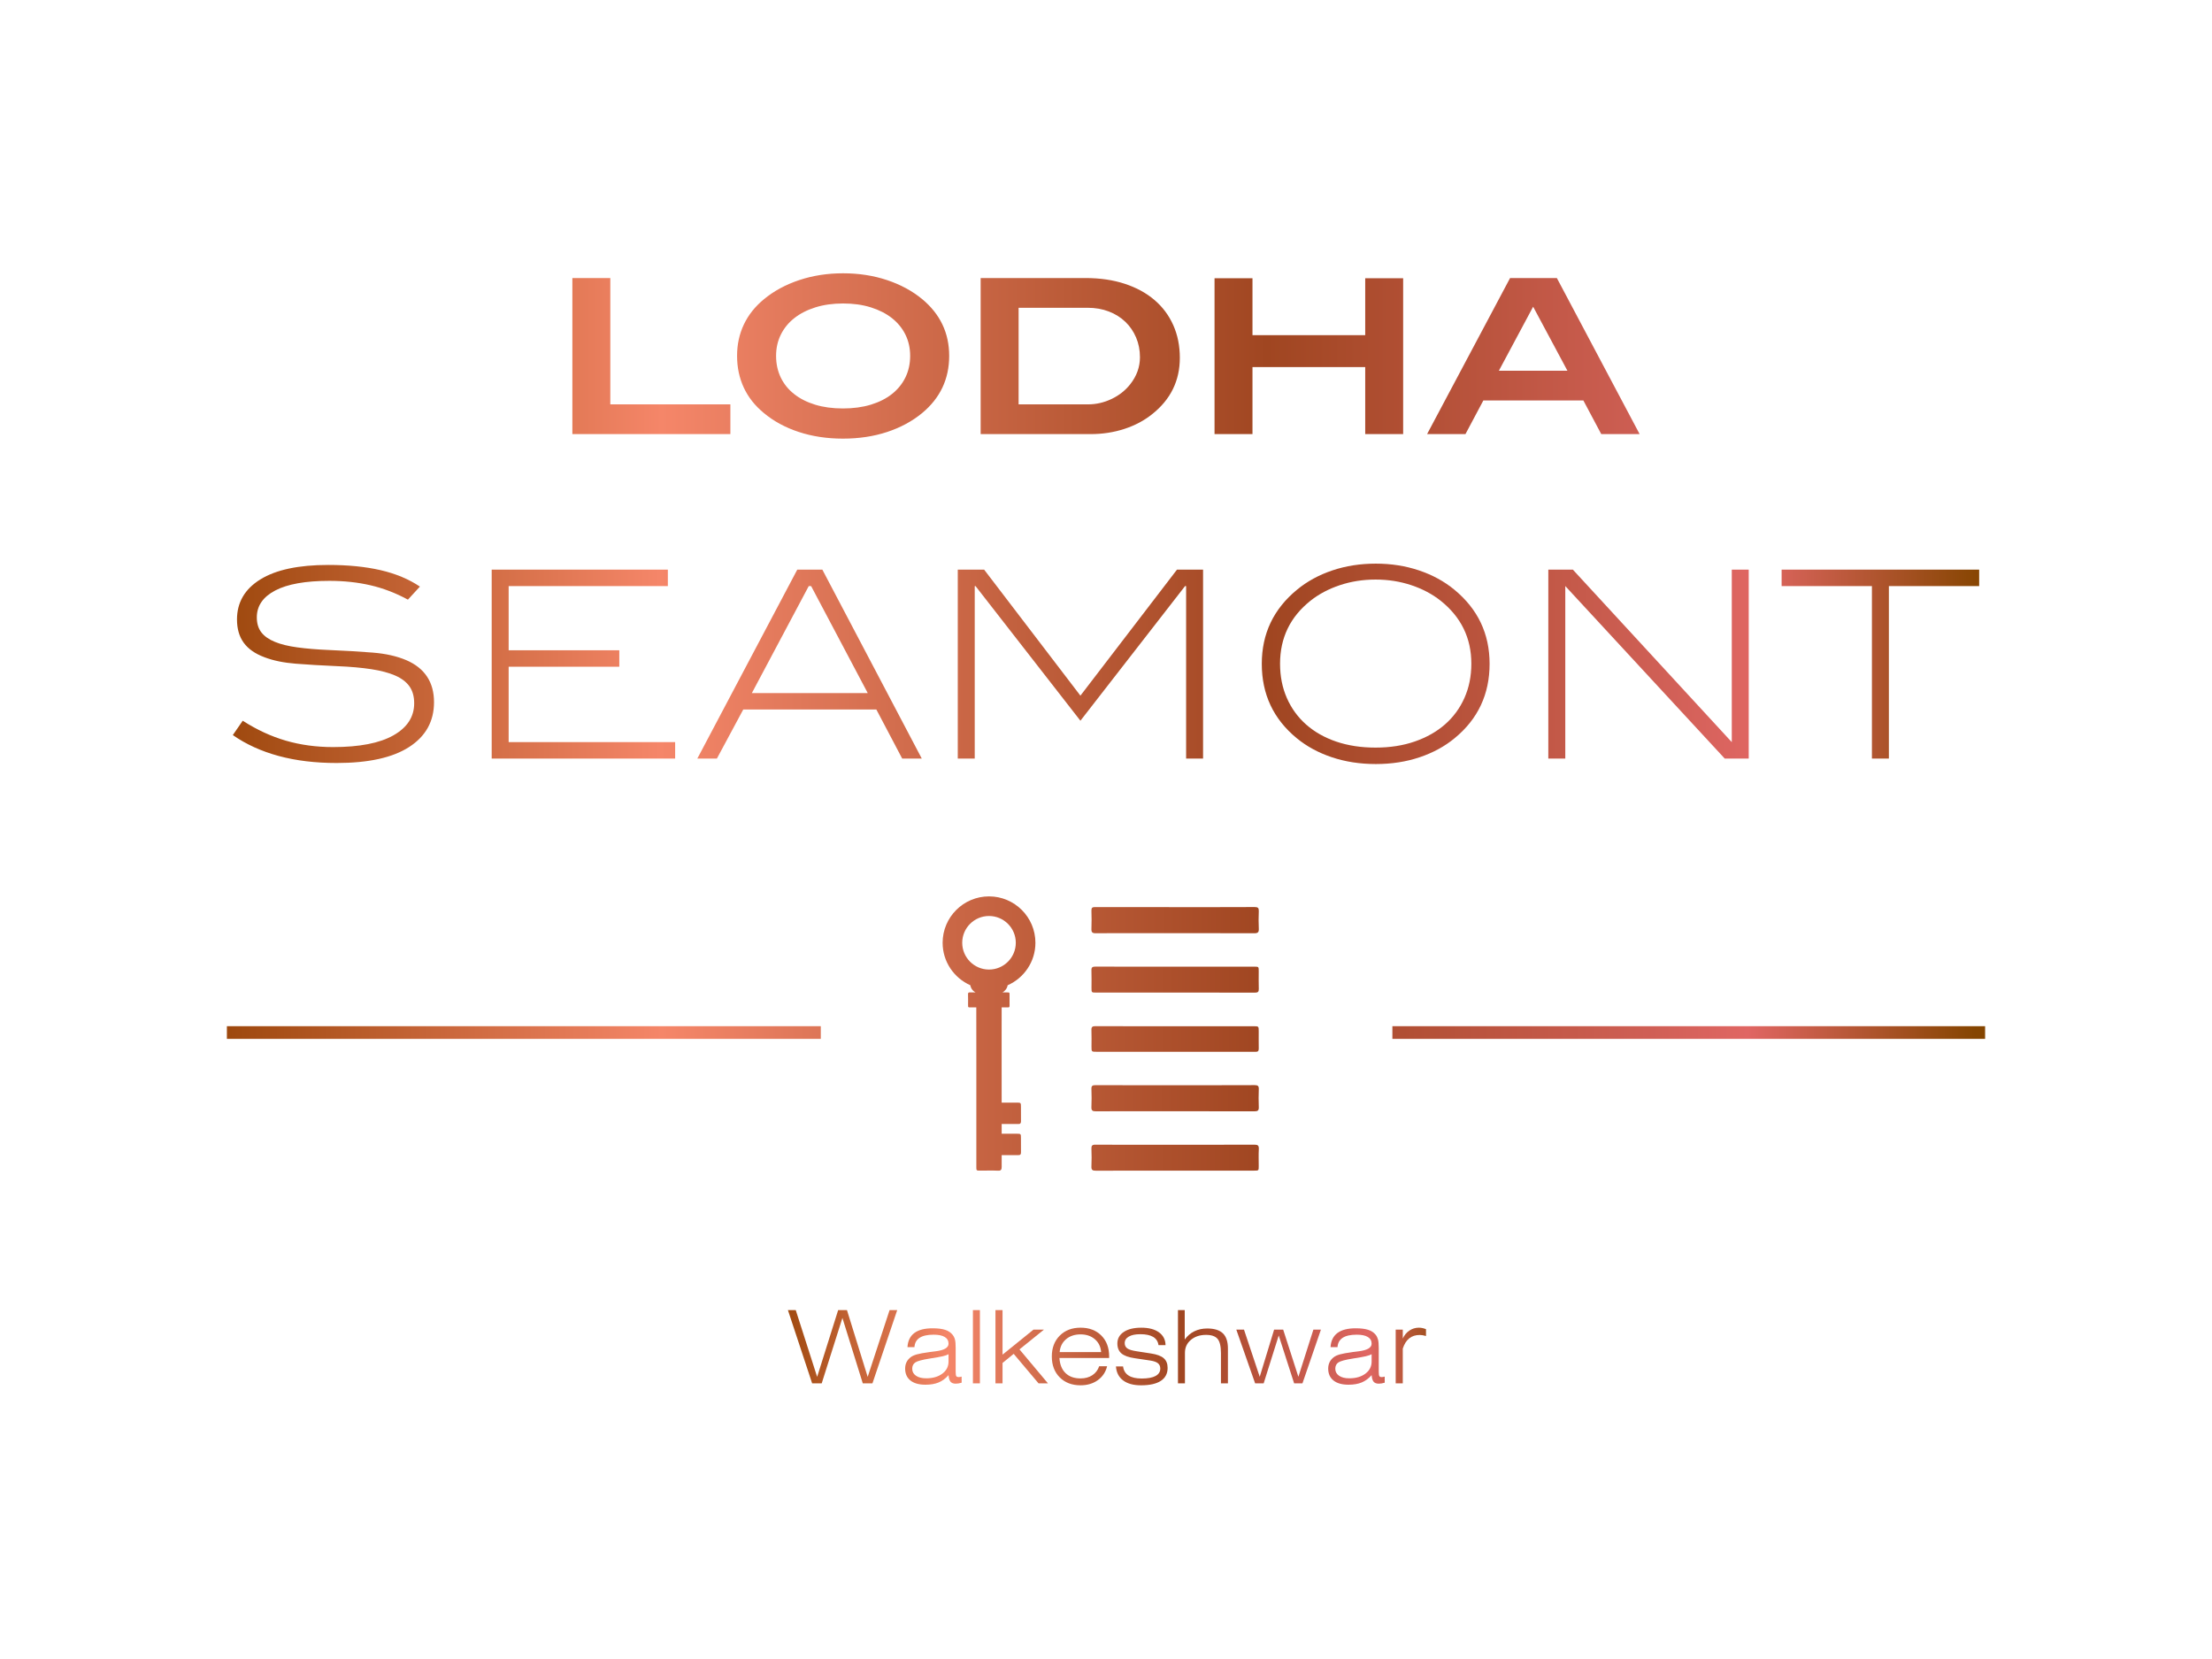
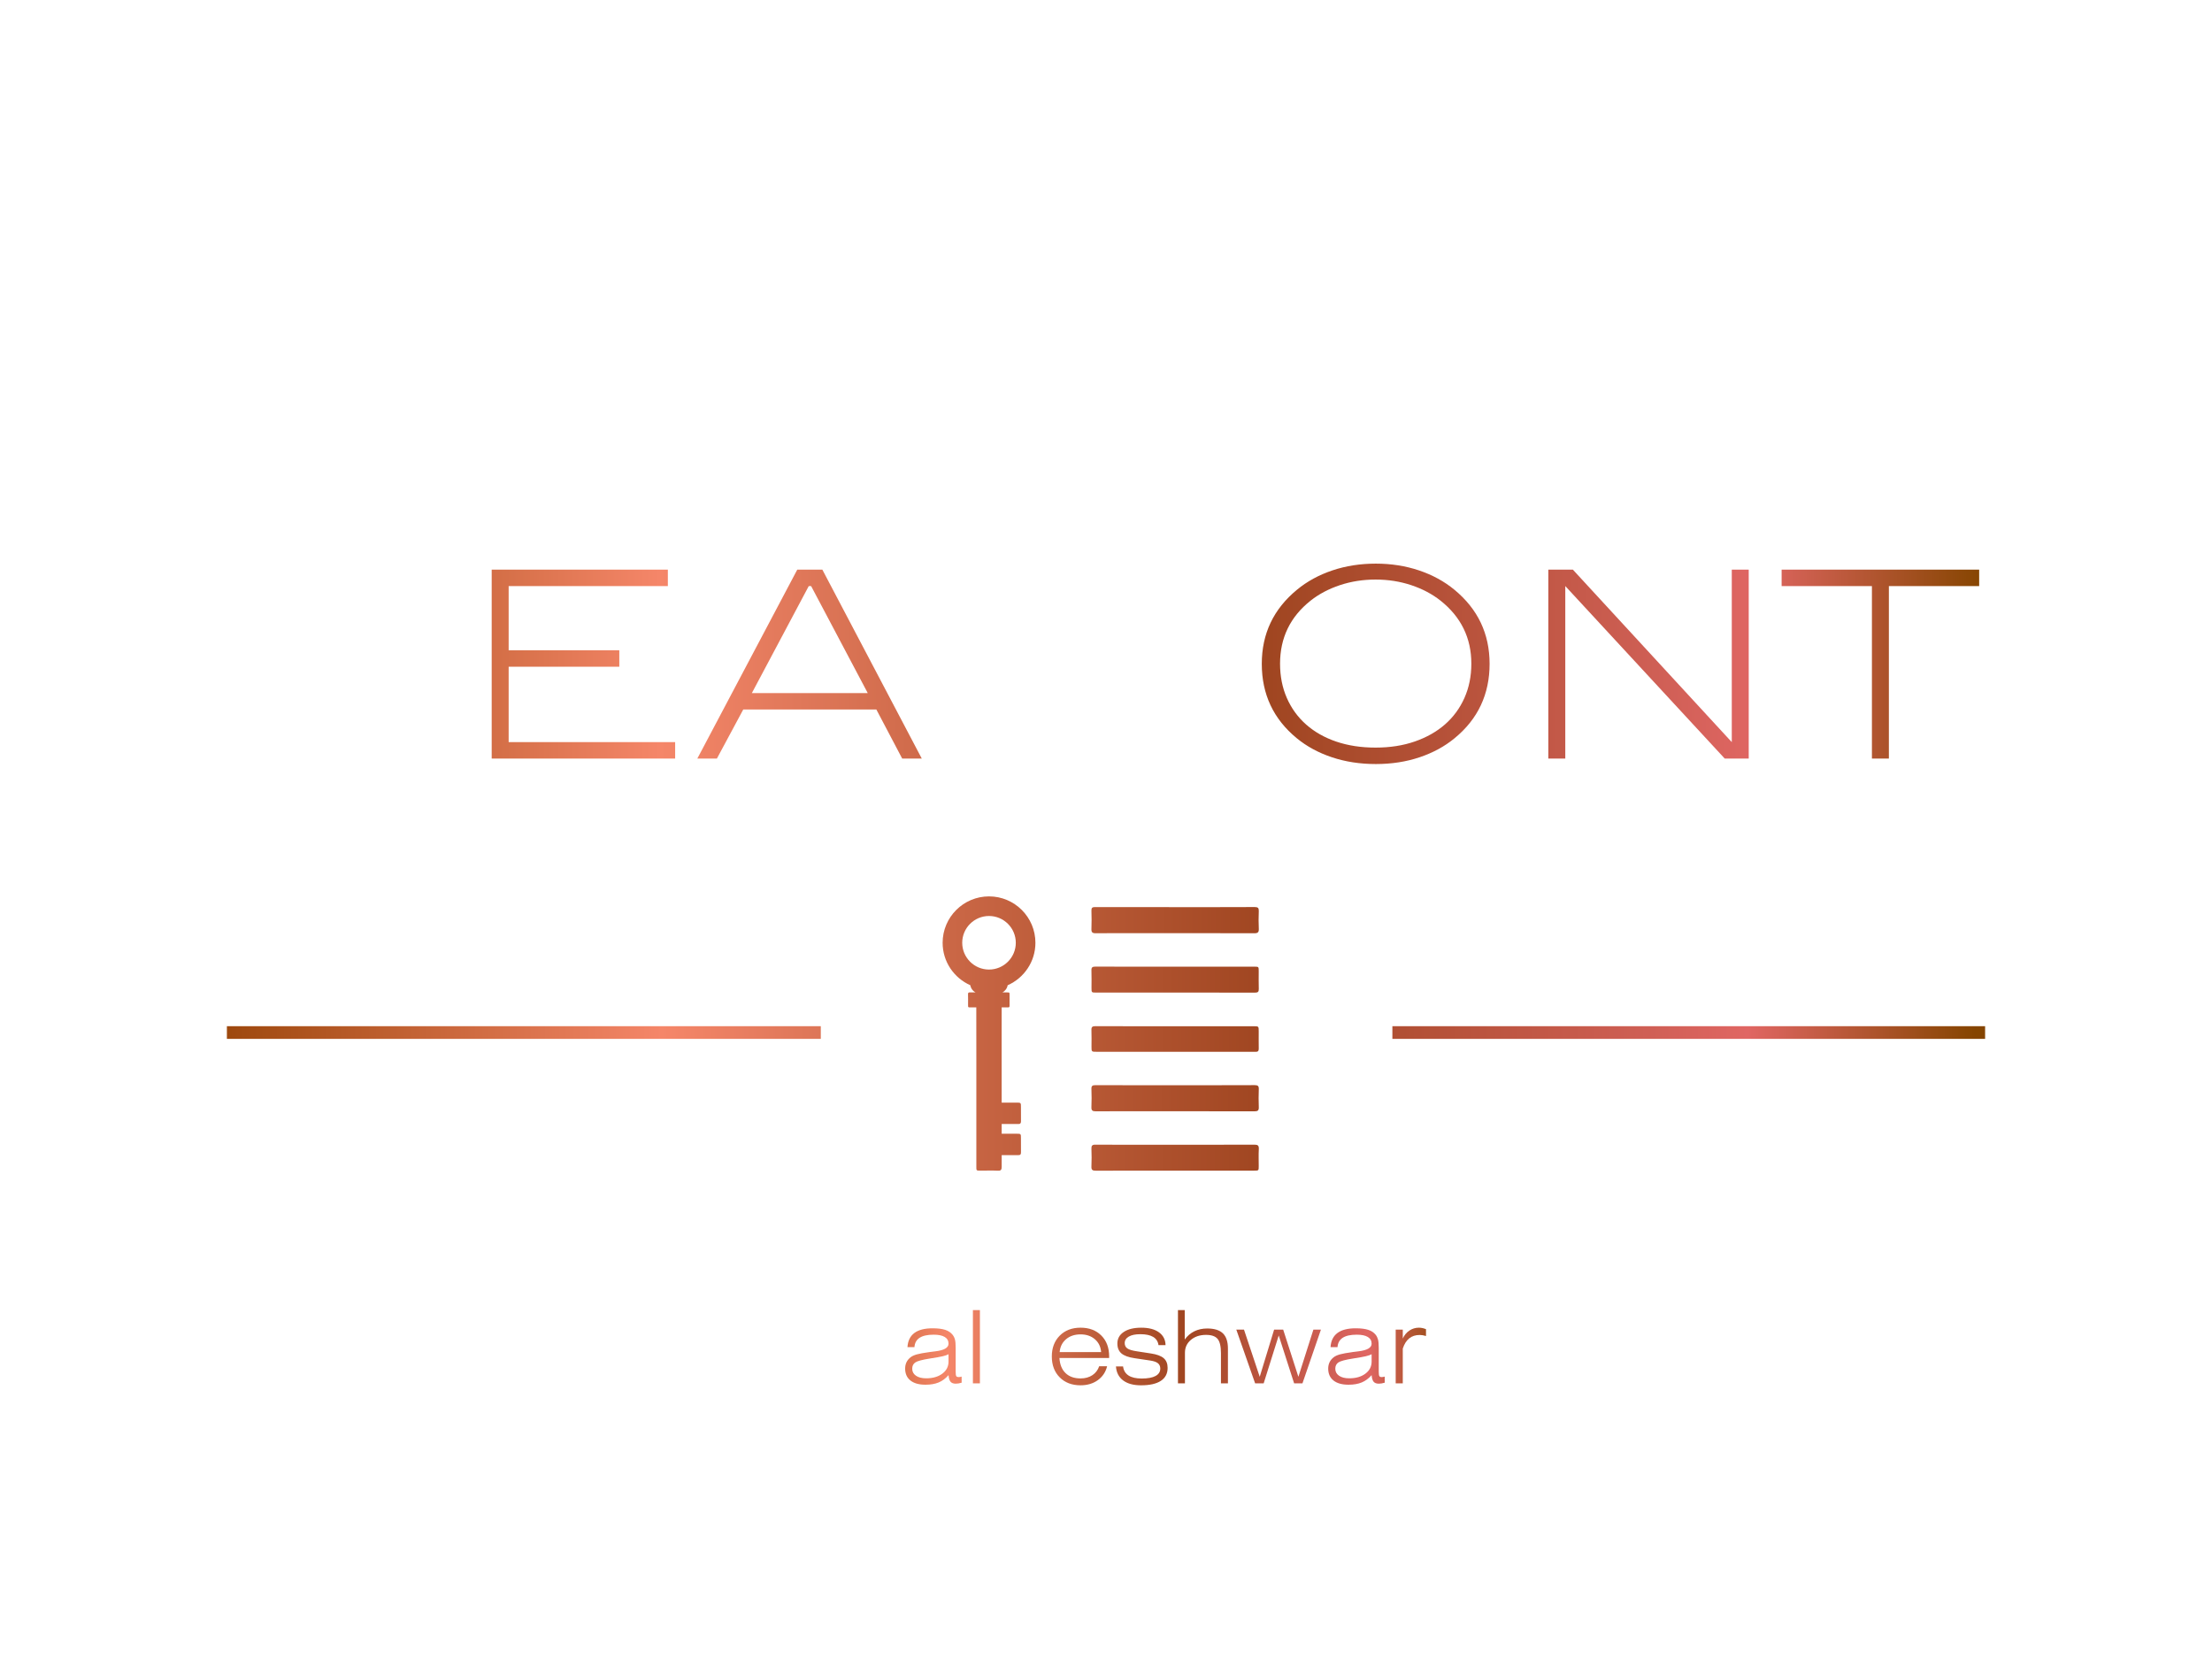
<svg xmlns="http://www.w3.org/2000/svg" xmlns:xlink="http://www.w3.org/1999/xlink" version="1.1" id="Layer_1" x="0px" y="0px" width="595.229px" height="446.312px" viewBox="0 0 595.229 446.312" enable-background="new 0 0 595.229 446.312" xml:space="preserve">
  <g>
    <defs>
      <polygon id="SVGID_1_" points="218.542,372.251 212.024,352.538 214.131,352.538 219.888,370.506 225.539,352.538     227.912,352.538 233.487,370.506 239.378,352.538 241.432,352.538 234.768,372.251 232.169,372.251 226.686,354.642     221.114,372.251   " />
    </defs>
    <clipPath id="SVGID_2_">
      <use xlink:href="#SVGID_1_" overflow="visible" />
    </clipPath>
    <linearGradient id="SVGID_3_" gradientUnits="userSpaceOnUse" x1="-0.298" y1="445.843" x2="1.314" y2="445.843" gradientTransform="matrix(113.072 0 0 -113.072 242.806 50774.938)">
      <stop offset="0" style="stop-color:#9D480D" />
      <stop offset="0.006" style="stop-color:#9D480D" />
      <stop offset="0.253" style="stop-color:#F58669" />
      <stop offset="0.33" style="stop-color:#E0785A" />
      <stop offset="0.483" style="stop-color:#BB5B38" />
      <stop offset="0.596" style="stop-color:#A04621" />
      <stop offset="0.814" style="stop-color:#CF5F55" />
      <stop offset="0.871" style="stop-color:#E06663" />
      <stop offset="1" style="stop-color:#854500" />
    </linearGradient>
-     <rect x="212.024" y="352.538" clip-path="url(#SVGID_2_)" fill="url(#SVGID_3_)" width="29.408" height="19.714" />
  </g>
  <g>
    <defs>
      <path id="SVGID_4_" d="M246.483,370.196c-0.675-0.469-1.013-1.092-1.013-1.876c0-0.752,0.274-1.322,0.826-1.697    c0.55-0.379,1.87-0.732,3.959-1.061c1.582-0.242,2.724-0.441,3.42-0.608c0.7-0.164,1.218-0.344,1.565-0.54v1.748v0.226    c0,1.333-0.555,2.419-1.671,3.253c-1.114,0.835-2.567,1.251-4.353,1.251C248.068,370.891,247.159,370.663,246.483,370.196     M246.047,358.694c-1.132,0.846-1.751,2.117-1.856,3.814h1.879c0.071-1.12,0.533-1.961,1.391-2.521    c0.857-0.558,2.115-0.837,3.768-0.837c1.315,0,2.315,0.206,2.995,0.619c0.679,0.414,1.018,1.014,1.018,1.807    c0,1.084-1.177,1.766-3.533,2.051c-0.629,0.081-1.127,0.144-1.491,0.188c-1.654,0.23-2.824,0.442-3.505,0.638    c-0.685,0.194-1.23,0.441-1.626,0.735c-0.506,0.385-0.889,0.833-1.144,1.348c-0.251,0.514-0.376,1.095-0.376,1.731    c0,1.389,0.476,2.458,1.426,3.212c0.95,0.758,2.302,1.135,4.051,1.135c1.386,0,2.569-0.204,3.548-0.612    c0.974-0.407,1.86-1.061,2.65-1.963c0.07,0.848,0.252,1.44,0.547,1.781c0.293,0.344,0.759,0.517,1.397,0.517    c0.241,0,0.495-0.024,0.756-0.068c0.261-0.044,0.538-0.113,0.832-0.202l-0.014-1.638c-0.133,0.045-0.265,0.076-0.404,0.099    c-0.136,0.021-0.275,0.034-0.409,0.034c-0.293,0-0.498-0.082-0.614-0.244c-0.115-0.166-0.173-0.569-0.173-1.209v-5.614v-0.798    c0-1.004-0.061-1.748-0.19-2.234c-0.127-0.482-0.342-0.912-0.635-1.284c-0.488-0.615-1.155-1.062-2.005-1.336    c-0.846-0.273-1.961-0.412-3.339-0.412C248.829,357.428,247.181,357.851,246.047,358.694" />
    </defs>
    <clipPath id="SVGID_5_">
      <use xlink:href="#SVGID_4_" overflow="visible" />
    </clipPath>
    <linearGradient id="SVGID_6_" gradientUnits="userSpaceOnUse" x1="-0.299" y1="445.834" x2="1.319" y2="445.834" gradientTransform="matrix(113.07 0 0 -113.07 242.773 50775.68)">
      <stop offset="0" style="stop-color:#9D480D" />
      <stop offset="0.006" style="stop-color:#9D480D" />
      <stop offset="0.253" style="stop-color:#F58669" />
      <stop offset="0.33" style="stop-color:#E0785A" />
      <stop offset="0.483" style="stop-color:#BB5B38" />
      <stop offset="0.596" style="stop-color:#A04621" />
      <stop offset="0.814" style="stop-color:#CF5F55" />
      <stop offset="0.871" style="stop-color:#E06663" />
      <stop offset="1" style="stop-color:#854500" />
    </linearGradient>
    <rect x="243.565" y="357.428" clip-path="url(#SVGID_5_)" fill="url(#SVGID_6_)" width="15.207" height="15.185" />
  </g>
  <g>
    <defs>
      <rect id="SVGID_7_" x="261.801" y="352.537" width="1.882" height="19.713" />
    </defs>
    <clipPath id="SVGID_8_">
      <use xlink:href="#SVGID_7_" overflow="visible" />
    </clipPath>
    <linearGradient id="SVGID_9_" gradientUnits="userSpaceOnUse" x1="-0.299" y1="445.843" x2="1.32" y2="445.843" gradientTransform="matrix(113.14 0 0 -113.14 242.762 50805.074)">
      <stop offset="0" style="stop-color:#9D480D" />
      <stop offset="0.006" style="stop-color:#9D480D" />
      <stop offset="0.253" style="stop-color:#F58669" />
      <stop offset="0.33" style="stop-color:#E0785A" />
      <stop offset="0.483" style="stop-color:#BB5B38" />
      <stop offset="0.596" style="stop-color:#A04621" />
      <stop offset="0.814" style="stop-color:#CF5F55" />
      <stop offset="0.871" style="stop-color:#E06663" />
      <stop offset="1" style="stop-color:#854500" />
    </linearGradient>
    <rect x="261.801" y="352.537" clip-path="url(#SVGID_8_)" fill="url(#SVGID_9_)" width="1.882" height="19.713" />
  </g>
  <g>
    <defs>
-       <polygon id="SVGID_10_" points="267.867,352.537 267.867,372.25 269.773,372.25 269.773,366.761 272.771,364.306 279.463,372.25     281.994,372.25 274.331,363.106 280.915,357.788 278.103,357.788 269.773,364.521 269.773,352.537   " />
-     </defs>
+       </defs>
    <clipPath id="SVGID_11_">
      <use xlink:href="#SVGID_10_" overflow="visible" />
    </clipPath>
    <linearGradient id="SVGID_12_" gradientUnits="userSpaceOnUse" x1="-0.3" y1="445.841" x2="1.32" y2="445.841" gradientTransform="matrix(113.062 0 0 -113.062 242.801 50770.316)">
      <stop offset="0" style="stop-color:#9D480D" />
      <stop offset="0.006" style="stop-color:#9D480D" />
      <stop offset="0.253" style="stop-color:#F58669" />
      <stop offset="0.33" style="stop-color:#E0785A" />
      <stop offset="0.483" style="stop-color:#BB5B38" />
      <stop offset="0.596" style="stop-color:#A04621" />
      <stop offset="0.814" style="stop-color:#CF5F55" />
      <stop offset="0.871" style="stop-color:#E06663" />
      <stop offset="1" style="stop-color:#854500" />
    </linearGradient>
    <rect x="267.867" y="352.537" clip-path="url(#SVGID_11_)" fill="url(#SVGID_12_)" width="14.127" height="19.713" />
  </g>
  <g>
    <defs>
      <path id="SVGID_13_" d="M286.86,360.375c1.022-0.871,2.328-1.307,3.909-1.307c1.556,0,2.84,0.436,3.854,1.307    c1.013,0.871,1.571,2.025,1.679,3.464h-11.161C285.266,362.401,285.838,361.247,286.86,360.375 M285.167,359.407    c-1.42,1.43-2.133,3.297-2.133,5.606c0,2.329,0.712,4.206,2.128,5.626c1.42,1.421,3.282,2.133,5.606,2.133    c1.813,0,3.359-0.461,4.643-1.385c1.284-0.925,2.119-2.174,2.502-3.745h-2.132c-0.356,1.038-0.975,1.844-1.848,2.416    c-0.876,0.574-1.929,0.863-3.165,0.863c-1.706,0-3.055-0.478-4.042-1.436c-0.988-0.954-1.534-2.308-1.642-4.06h13.374v-0.441    c0-2.333-0.702-4.206-2.106-5.609c-1.404-1.404-3.267-2.108-5.585-2.108C288.456,357.267,286.589,357.981,285.167,359.407" />
    </defs>
    <clipPath id="SVGID_14_">
      <use xlink:href="#SVGID_13_" overflow="visible" />
    </clipPath>
    <linearGradient id="SVGID_15_" gradientUnits="userSpaceOnUse" x1="-0.3" y1="445.834" x2="1.319" y2="445.834" gradientTransform="matrix(113.07 0 0 -113.07 242.799 50775.707)">
      <stop offset="0" style="stop-color:#9D480D" />
      <stop offset="0.006" style="stop-color:#9D480D" />
      <stop offset="0.253" style="stop-color:#F58669" />
      <stop offset="0.33" style="stop-color:#E0785A" />
      <stop offset="0.483" style="stop-color:#BB5B38" />
      <stop offset="0.596" style="stop-color:#A04621" />
      <stop offset="0.814" style="stop-color:#CF5F55" />
      <stop offset="0.871" style="stop-color:#E06663" />
      <stop offset="1" style="stop-color:#854500" />
    </linearGradient>
    <rect x="283.034" y="357.267" clip-path="url(#SVGID_14_)" fill="url(#SVGID_15_)" width="15.426" height="15.505" />
  </g>
  <g>
    <defs>
      <path id="SVGID_16_" d="M302.393,358.416c-1.146,0.764-1.721,1.797-1.721,3.105c0,1.154,0.366,2.044,1.089,2.667    c0.726,0.62,1.907,1.053,3.551,1.292l4.217,0.628c0.95,0.143,1.635,0.386,2.058,0.726c0.422,0.345,0.634,0.82,0.634,1.433    c0,0.871-0.428,1.537-1.274,1.994c-0.849,0.459-2.084,0.685-3.709,0.685c-1.543,0-2.729-0.271-3.568-0.817    c-0.84-0.549-1.329-1.357-1.461-2.431h-1.92c0.115,1.623,0.762,2.876,1.928,3.755c1.169,0.884,2.773,1.32,4.822,1.32    c2.335,0,4.113-0.4,5.329-1.199c1.218-0.801,1.825-1.962,1.825-3.492c0-1.128-0.349-1.996-1.052-2.606    c-0.702-0.609-1.853-1.035-3.452-1.274l-3.723-0.573c-1.271-0.189-2.141-0.446-2.612-0.78c-0.471-0.332-0.707-0.81-0.707-1.433    c0-0.745,0.369-1.333,1.107-1.758c0.736-0.429,1.769-0.639,3.097-0.639c1.482,0,2.635,0.241,3.452,0.73    c0.816,0.49,1.298,1.228,1.438,2.21h1.893c-0.026-1.461-0.616-2.609-1.769-3.443c-1.149-0.83-2.73-1.247-4.748-1.247    C305.111,357.267,303.538,357.651,302.393,358.416" />
    </defs>
    <clipPath id="SVGID_17_">
      <use xlink:href="#SVGID_16_" overflow="visible" />
    </clipPath>
    <linearGradient id="SVGID_18_" gradientUnits="userSpaceOnUse" x1="-0.294" y1="445.834" x2="1.315" y2="445.834" gradientTransform="matrix(113.073 0 0 -113.073 242.81 50776.824)">
      <stop offset="0" style="stop-color:#9D480D" />
      <stop offset="0.006" style="stop-color:#9D480D" />
      <stop offset="0.253" style="stop-color:#F58669" />
      <stop offset="0.33" style="stop-color:#E0785A" />
      <stop offset="0.483" style="stop-color:#BB5B38" />
      <stop offset="0.596" style="stop-color:#A04621" />
      <stop offset="0.814" style="stop-color:#CF5F55" />
      <stop offset="0.871" style="stop-color:#E06663" />
      <stop offset="1" style="stop-color:#854500" />
    </linearGradient>
    <rect x="300.287" y="357.267" clip-path="url(#SVGID_17_)" fill="url(#SVGID_18_)" width="13.904" height="15.505" />
  </g>
  <g>
    <defs>
      <path id="SVGID_19_" d="M316.979,352.537v19.713h1.879v-8.236c0-1.413,0.533-2.566,1.6-3.466c1.066-0.897,2.425-1.346,4.078-1.346    c1.464,0,2.502,0.359,3.106,1.079c0.604,0.72,0.905,2,0.905,3.841v8.128h1.879v-9.356c0-1.854-0.446-3.222-1.351-4.099    c-0.9-0.874-2.31-1.313-4.222-1.313c-1.287,0-2.442,0.254-3.464,0.754c-1.022,0.504-1.884,1.242-2.586,2.219v-7.918H316.979z" />
    </defs>
    <clipPath id="SVGID_20_">
      <use xlink:href="#SVGID_19_" overflow="visible" />
    </clipPath>
    <linearGradient id="SVGID_21_" gradientUnits="userSpaceOnUse" x1="-0.294" y1="445.843" x2="1.315" y2="445.843" gradientTransform="matrix(113.06 0 0 -113.06 242.82 50769.551)">
      <stop offset="0" style="stop-color:#9D480D" />
      <stop offset="0.006" style="stop-color:#9D480D" />
      <stop offset="0.253" style="stop-color:#F58669" />
      <stop offset="0.33" style="stop-color:#E0785A" />
      <stop offset="0.483" style="stop-color:#BB5B38" />
      <stop offset="0.596" style="stop-color:#A04621" />
      <stop offset="0.814" style="stop-color:#CF5F55" />
      <stop offset="0.871" style="stop-color:#E06663" />
      <stop offset="1" style="stop-color:#854500" />
    </linearGradient>
    <rect x="316.979" y="352.537" clip-path="url(#SVGID_20_)" fill="url(#SVGID_21_)" width="13.447" height="19.713" />
  </g>
  <g>
    <defs>
      <polygon id="SVGID_22_" points="353.423,357.788 349.385,370.481 345.294,357.788 342.854,357.788 338.983,370.481     334.746,357.788 332.68,357.788 337.745,372.25 340.042,372.25 344.093,359.363 348.239,372.25 350.478,372.25 355.45,357.788       " />
    </defs>
    <clipPath id="SVGID_23_">
      <use xlink:href="#SVGID_22_" overflow="visible" />
    </clipPath>
    <linearGradient id="SVGID_24_" gradientUnits="userSpaceOnUse" x1="-0.299" y1="445.834" x2="1.317" y2="445.834" gradientTransform="matrix(113.077 0 0 -113.077 242.759 50778.434)">
      <stop offset="0" style="stop-color:#9D480D" />
      <stop offset="0.006" style="stop-color:#9D480D" />
      <stop offset="0.253" style="stop-color:#F58669" />
      <stop offset="0.33" style="stop-color:#E0785A" />
      <stop offset="0.483" style="stop-color:#BB5B38" />
      <stop offset="0.596" style="stop-color:#A04621" />
      <stop offset="0.814" style="stop-color:#CF5F55" />
      <stop offset="0.871" style="stop-color:#E06663" />
      <stop offset="1" style="stop-color:#854500" />
    </linearGradient>
    <rect x="332.68" y="357.788" clip-path="url(#SVGID_23_)" fill="url(#SVGID_24_)" width="22.771" height="14.462" />
  </g>
  <g>
    <defs>
      <path id="SVGID_25_" d="M360.326,370.196c-0.673-0.469-1.011-1.092-1.011-1.876c0-0.752,0.272-1.322,0.825-1.697    c0.552-0.379,1.869-0.732,3.964-1.061c1.581-0.242,2.719-0.441,3.416-0.608c0.698-0.164,1.223-0.344,1.569-0.54v1.748v0.226    c0,1.333-0.56,2.419-1.675,3.253c-1.116,0.835-2.563,1.251-4.35,1.251C361.914,370.891,361.003,370.663,360.326,370.196     M359.897,358.694c-1.134,0.846-1.756,2.117-1.861,3.814h1.879c0.071-1.12,0.538-1.961,1.395-2.521    c0.858-0.558,2.114-0.837,3.768-0.837c1.315,0,2.311,0.206,2.99,0.619c0.681,0.414,1.022,1.014,1.022,1.807    c0,1.084-1.178,1.766-3.533,2.051c-0.63,0.081-1.13,0.144-1.493,0.188c-1.657,0.23-2.825,0.442-3.51,0.638    c-0.682,0.194-1.226,0.441-1.625,0.735c-0.506,0.385-0.885,0.833-1.138,1.348c-0.254,0.514-0.383,1.095-0.383,1.731    c0,1.389,0.475,2.458,1.426,3.212c0.951,0.758,2.302,1.135,4.06,1.135c1.384,0,2.566-0.204,3.543-0.612    c0.979-0.407,1.861-1.061,2.653-1.963c0.069,0.848,0.251,1.44,0.546,1.781c0.294,0.344,0.759,0.517,1.401,0.517    c0.238,0,0.487-0.024,0.749-0.068s0.541-0.113,0.835-0.202l-0.013-1.638c-0.135,0.045-0.271,0.076-0.409,0.099    c-0.139,0.021-0.271,0.034-0.403,0.034c-0.294,0-0.499-0.082-0.612-0.244c-0.117-0.166-0.175-0.569-0.175-1.209v-5.614v-0.798    c0-1.004-0.066-1.748-0.196-2.234c-0.129-0.482-0.339-0.912-0.631-1.284c-0.489-0.615-1.159-1.062-2.008-1.336    c-0.849-0.273-1.96-0.412-3.339-0.412C362.679,357.428,361.03,357.851,359.897,358.694" />
    </defs>
    <clipPath id="SVGID_26_">
      <use xlink:href="#SVGID_25_" overflow="visible" />
    </clipPath>
    <linearGradient id="SVGID_27_" gradientUnits="userSpaceOnUse" x1="-0.292" y1="445.834" x2="1.316" y2="445.834" gradientTransform="matrix(113.073 0 0 -113.073 242.799 50776.68)">
      <stop offset="0" style="stop-color:#9D480D" />
      <stop offset="0.006" style="stop-color:#9D480D" />
      <stop offset="0.253" style="stop-color:#F58669" />
      <stop offset="0.33" style="stop-color:#E0785A" />
      <stop offset="0.483" style="stop-color:#BB5B38" />
      <stop offset="0.596" style="stop-color:#A04621" />
      <stop offset="0.814" style="stop-color:#CF5F55" />
      <stop offset="0.871" style="stop-color:#E06663" />
      <stop offset="1" style="stop-color:#854500" />
    </linearGradient>
    <rect x="357.408" y="357.428" clip-path="url(#SVGID_26_)" fill="url(#SVGID_27_)" width="15.213" height="15.185" />
  </g>
  <g>
    <defs>
      <path id="SVGID_28_" d="M379.251,358.041c-0.77,0.518-1.362,1.235-1.777,2.148v-2.401h-1.907v14.462h1.907v-9.356    c0.398-1.225,0.977-2.144,1.731-2.753c0.756-0.607,1.698-0.913,2.826-0.913c0.257,0,0.523,0.023,0.8,0.069    c0.276,0.042,0.572,0.115,0.893,0.211v-1.839c-0.328-0.133-0.648-0.235-0.964-0.3c-0.315-0.068-0.631-0.102-0.941-0.102    C380.876,357.267,380.018,357.526,379.251,358.041" />
    </defs>
    <clipPath id="SVGID_29_">
      <use xlink:href="#SVGID_28_" overflow="visible" />
    </clipPath>
    <linearGradient id="SVGID_30_" gradientUnits="userSpaceOnUse" x1="-0.309" y1="445.835" x2="1.318" y2="445.835" gradientTransform="matrix(113.079 0 0 -113.079 242.794 50779.238)">
      <stop offset="0" style="stop-color:#9D480D" />
      <stop offset="0.006" style="stop-color:#9D480D" />
      <stop offset="0.253" style="stop-color:#F58669" />
      <stop offset="0.33" style="stop-color:#E0785A" />
      <stop offset="0.483" style="stop-color:#BB5B38" />
      <stop offset="0.596" style="stop-color:#A04621" />
      <stop offset="0.814" style="stop-color:#CF5F55" />
      <stop offset="0.871" style="stop-color:#E06663" />
      <stop offset="1" style="stop-color:#854500" />
    </linearGradient>
    <rect x="375.566" y="357.267" clip-path="url(#SVGID_29_)" fill="url(#SVGID_30_)" width="8.157" height="14.982" />
  </g>
  <g>
    <defs>
      <rect id="SVGID_31_" x="374.678" y="276.146" width="159.496" height="3.409" />
    </defs>
    <clipPath id="SVGID_32_">
      <use xlink:href="#SVGID_31_" overflow="visible" />
    </clipPath>
    <linearGradient id="SVGID_33_" gradientUnits="userSpaceOnUse" x1="-0.31" y1="446.241" x2="1.304" y2="446.241" gradientTransform="matrix(292.861 0 0 -292.861 149.321 130964.273)">
      <stop offset="0" style="stop-color:#9D480D" />
      <stop offset="0.006" style="stop-color:#9D480D" />
      <stop offset="0.253" style="stop-color:#F58669" />
      <stop offset="0.33" style="stop-color:#E0785A" />
      <stop offset="0.483" style="stop-color:#BB5B38" />
      <stop offset="0.596" style="stop-color:#A04621" />
      <stop offset="0.814" style="stop-color:#CF5F55" />
      <stop offset="0.871" style="stop-color:#E06663" />
      <stop offset="1" style="stop-color:#854500" />
    </linearGradient>
    <rect x="374.678" y="276.146" clip-path="url(#SVGID_32_)" fill="url(#SVGID_33_)" width="159.496" height="3.409" />
  </g>
  <g>
    <defs>
      <rect id="SVGID_34_" x="61.055" y="276.146" width="159.817" height="3.409" />
    </defs>
    <clipPath id="SVGID_35_">
      <use xlink:href="#SVGID_34_" overflow="visible" />
    </clipPath>
    <linearGradient id="SVGID_36_" gradientUnits="userSpaceOnUse" x1="-0.312" y1="446.241" x2="1.306" y2="446.241" gradientTransform="matrix(292.861 0 0 -292.861 149.321 130964.273)">
      <stop offset="0" style="stop-color:#9D480D" />
      <stop offset="0.006" style="stop-color:#9D480D" />
      <stop offset="0.253" style="stop-color:#F58669" />
      <stop offset="0.33" style="stop-color:#E0785A" />
      <stop offset="0.483" style="stop-color:#BB5B38" />
      <stop offset="0.596" style="stop-color:#A04621" />
      <stop offset="0.814" style="stop-color:#CF5F55" />
      <stop offset="0.871" style="stop-color:#E06663" />
      <stop offset="1" style="stop-color:#854500" />
    </linearGradient>
    <rect x="61.054" y="276.146" clip-path="url(#SVGID_35_)" fill="url(#SVGID_36_)" width="159.818" height="3.409" />
  </g>
  <g>
    <defs>
-       <path id="SVGID_37_" d="M367.367,74.875V90.19h-30.335V74.875h-10.21v41.938h10.21V98.771h30.335v18.042h10.21V74.875H367.367z     M154.02,74.817v41.997h42.519v-8.004h-32.309V74.817H154.02z M274.095,82.822h18.618c2.05,0,3.938,0.333,5.657,0.992    c1.72,0.659,3.199,1.58,4.438,2.767c1.235,1.185,2.204,2.591,2.901,4.223c0.692,1.633,1.044,3.4,1.044,5.304    c0,2.64-0.87,5.069-2.612,7.281c-1.317,1.672-2.986,2.995-5.017,3.963c-2.03,0.972-4.15,1.458-6.353,1.458h-18.676V82.822z     M263.885,74.817v41.997h29.584c3.208,0,6.232-0.467,9.077-1.393c2.843-0.927,5.327-2.242,7.456-3.945    c4.988-3.942,7.48-9.008,7.48-15.196c0-3.21-0.59-6.141-1.767-8.788c-1.184-2.649-2.871-4.909-5.08-6.787    c-2.2-1.877-4.868-3.325-8.003-4.35c-3.13-1.025-6.655-1.538-10.558-1.538H263.885z M412.556,82.532l9.225,17.228h-18.448    L412.556,82.532z M406.35,74.817l-22.334,41.997h10.325l4.814-9.05h26.916l4.813,9.05h10.324l-22.272-41.997H406.35z     M219.339,108.896c-2.208-0.676-4.092-1.634-5.654-2.873c-1.57-1.235-2.769-2.722-3.599-4.463c-0.832-1.743-1.249-3.676-1.249-5.8    c0-2.09,0.426-3.994,1.279-5.716c0.848-1.722,2.057-3.202,3.625-4.439c1.564-1.235,3.458-2.202,5.683-2.9    c2.221-0.697,4.709-1.043,7.454-1.043c2.746,0,5.229,0.346,7.45,1.043c2.226,0.698,4.12,1.665,5.688,2.9    c1.564,1.237,2.772,2.717,3.625,4.439c0.85,1.722,1.274,3.625,1.274,5.716c0,2.124-0.425,4.057-1.274,5.8    c-0.854,1.741-2.061,3.229-3.625,4.463c-1.568,1.239-3.462,2.196-5.688,2.873c-2.221,0.677-4.725,1.014-7.507,1.014    C224.037,109.91,221.542,109.572,219.339,108.896 M215.076,75.366c-3.659,1.22-6.817,2.93-9.487,5.137    c-2.399,1.967-4.202,4.242-5.425,6.815c-1.216,2.571-1.825,5.384-1.825,8.441c0,3.092,0.6,5.934,1.798,8.526    c1.202,2.59,2.995,4.869,5.394,6.842c2.631,2.206,5.765,3.908,9.399,5.105c3.633,1.2,7.6,1.799,11.893,1.799    c4.327,0,8.304-0.6,11.92-1.799c3.612-1.197,6.756-2.899,9.423-5.105c4.833-4.02,7.25-9.144,7.25-15.368    c0-6.15-2.417-11.237-7.25-15.256c-2.667-2.207-5.829-3.917-9.481-5.137c-3.657-1.216-7.594-1.825-11.805-1.825    C222.663,73.541,218.727,74.15,215.076,75.366" />
-     </defs>
+       </defs>
    <clipPath id="SVGID_38_">
      <use xlink:href="#SVGID_37_" overflow="visible" />
    </clipPath>
    <linearGradient id="SVGID_39_" gradientUnits="userSpaceOnUse" x1="-0.31" y1="446.476" x2="1.305" y2="446.476" gradientTransform="matrix(295.077 0 0 -295.077 148.65 131840.609)">
      <stop offset="0" style="stop-color:#9D480D" />
      <stop offset="0.006" style="stop-color:#9D480D" />
      <stop offset="0.253" style="stop-color:#F58669" />
      <stop offset="0.33" style="stop-color:#E0785A" />
      <stop offset="0.483" style="stop-color:#BB5B38" />
      <stop offset="0.596" style="stop-color:#A04621" />
      <stop offset="0.814" style="stop-color:#CF5F55" />
      <stop offset="0.871" style="stop-color:#E06663" />
      <stop offset="1" style="stop-color:#854500" />
    </linearGradient>
    <rect x="154.02" y="73.541" clip-path="url(#SVGID_38_)" fill="url(#SVGID_39_)" width="287.188" height="44.491" />
  </g>
  <g>
    <defs>
      <path id="SVGID_40_" d="M293.695,309.135c0.06,1.581,0.071,3.169-0.003,4.749c-0.043,0.914,0.267,1.142,1.155,1.139    c7.082-0.03,14.161-0.019,21.239-0.019h21.424c1.201,0,1.201-0.004,1.202-1.234c0-1.523-0.062-3.048,0.022-4.563    c0.047-0.961-0.262-1.191-1.202-1.188c-9.065,0.04-18.133,0.022-27.199,0.022c-5.183,0-10.369,0.019-15.558-0.022    c-0.011,0-0.021,0-0.032,0C293.881,308.018,293.664,308.309,293.695,309.135" />
    </defs>
    <clipPath id="SVGID_41_">
      <use xlink:href="#SVGID_40_" overflow="visible" />
    </clipPath>
    <linearGradient id="SVGID_42_" gradientUnits="userSpaceOnUse" x1="-0.311" y1="446.199" x2="1.302" y2="446.199" gradientTransform="matrix(295.097 0 0 -295.097 147.855 131983.422)">
      <stop offset="0" style="stop-color:#9D480D" />
      <stop offset="0.006" style="stop-color:#9D480D" />
      <stop offset="0.253" style="stop-color:#F58669" />
      <stop offset="0.33" style="stop-color:#E0785A" />
      <stop offset="0.483" style="stop-color:#BB5B38" />
      <stop offset="0.596" style="stop-color:#A04621" />
      <stop offset="0.814" style="stop-color:#CF5F55" />
      <stop offset="0.871" style="stop-color:#E06663" />
      <stop offset="1" style="stop-color:#854500" />
    </linearGradient>
    <rect x="293.648" y="308.015" clip-path="url(#SVGID_41_)" fill="url(#SVGID_42_)" width="45.133" height="7.011" />
  </g>
  <g>
    <defs>
      <path id="SVGID_43_" d="M337.614,292.002c-7.142,0.033-14.285,0.02-21.427,0.02s-14.287,0.014-21.431-0.015    c-0.812-0.005-1.094,0.213-1.062,1.045c0.06,1.615,0.068,3.23-0.003,4.843c-0.039,0.913,0.276,1.159,1.163,1.15    c5.749-0.032,11.492-0.02,17.24-0.02c8.508,0,17.02-0.006,25.527,0.02c0.851,0,1.141-0.25,1.109-1.111    c-0.063-1.612-0.065-3.23,0-4.843c0.034-0.876-0.267-1.089-1.102-1.089C337.625,292.002,337.619,292.002,337.614,292.002" />
    </defs>
    <clipPath id="SVGID_44_">
      <use xlink:href="#SVGID_43_" overflow="visible" />
    </clipPath>
    <linearGradient id="SVGID_45_" gradientUnits="userSpaceOnUse" x1="-0.312" y1="446.218" x2="1.301" y2="446.218" gradientTransform="matrix(295.106 0 0 -295.106 147.853 131977.062)">
      <stop offset="0" style="stop-color:#9D480D" />
      <stop offset="0.006" style="stop-color:#9D480D" />
      <stop offset="0.253" style="stop-color:#F58669" />
      <stop offset="0.33" style="stop-color:#E0785A" />
      <stop offset="0.483" style="stop-color:#BB5B38" />
      <stop offset="0.596" style="stop-color:#A04621" />
      <stop offset="0.814" style="stop-color:#CF5F55" />
      <stop offset="0.871" style="stop-color:#E06663" />
      <stop offset="1" style="stop-color:#854500" />
    </linearGradient>
    <rect x="293.653" y="292.002" clip-path="url(#SVGID_44_)" fill="url(#SVGID_45_)" width="45.112" height="7.052" />
  </g>
  <g>
    <defs>
      <path id="SVGID_46_" d="M293.695,261.148c0.062,1.55,0.018,3.105,0.018,4.66c0,1.278,0,1.284,1.247,1.284h25.247    c5.839,0,11.678-0.013,17.515,0.013c0.768,0.004,1.03-0.221,1.006-1c-0.05-1.581-0.016-3.163-0.016-4.747    c-0.001-1.233-0.001-1.238-1.199-1.238h-21.33c-7.146,0-14.288,0.018-21.43-0.016    C293.938,260.104,293.663,260.314,293.695,261.148" />
    </defs>
    <clipPath id="SVGID_47_">
      <use xlink:href="#SVGID_46_" overflow="visible" />
    </clipPath>
    <linearGradient id="SVGID_48_" gradientUnits="userSpaceOnUse" x1="-0.311" y1="446.26" x2="1.302" y2="446.26" gradientTransform="matrix(295.087 0 0 -295.087 147.891 131949.141)">
      <stop offset="0" style="stop-color:#9D480D" />
      <stop offset="0.006" style="stop-color:#9D480D" />
      <stop offset="0.253" style="stop-color:#F58669" />
      <stop offset="0.33" style="stop-color:#E0785A" />
      <stop offset="0.483" style="stop-color:#BB5B38" />
      <stop offset="0.596" style="stop-color:#A04621" />
      <stop offset="0.814" style="stop-color:#CF5F55" />
      <stop offset="0.871" style="stop-color:#E06663" />
      <stop offset="1" style="stop-color:#854500" />
    </linearGradient>
    <rect x="293.663" y="260.104" clip-path="url(#SVGID_47_)" fill="url(#SVGID_48_)" width="45.089" height="7.005" />
  </g>
  <g>
    <defs>
      <path id="SVGID_49_" d="M316.291,244.101c-7.208,0-14.414,0.011-21.625-0.015c-0.72-0.005-0.994,0.179-0.97,0.938    c0.051,1.646,0.062,3.291-0.001,4.936c-0.036,0.9,0.242,1.177,1.146,1.167c4.227-0.044,8.452-0.016,12.676-0.016    c10.005,0,20.004-0.015,30.009,0.016c0.931,0.007,1.251-0.243,1.209-1.202c-0.082-1.577-0.066-3.168-0.003-4.748    c0.029-0.855-0.234-1.099-1.104-1.099C330.52,244.115,323.404,244.101,316.291,244.101" />
    </defs>
    <clipPath id="SVGID_50_">
      <use xlink:href="#SVGID_49_" overflow="visible" />
    </clipPath>
    <linearGradient id="SVGID_51_" gradientUnits="userSpaceOnUse" x1="-0.315" y1="446.28" x2="1.306" y2="446.28" gradientTransform="matrix(295.102 0 0 -295.102 147.932 131946)">
      <stop offset="0" style="stop-color:#9D480D" />
      <stop offset="0.006" style="stop-color:#9D480D" />
      <stop offset="0.253" style="stop-color:#F58669" />
      <stop offset="0.33" style="stop-color:#E0785A" />
      <stop offset="0.483" style="stop-color:#BB5B38" />
      <stop offset="0.596" style="stop-color:#A04621" />
      <stop offset="0.814" style="stop-color:#CF5F55" />
      <stop offset="0.871" style="stop-color:#E06663" />
      <stop offset="1" style="stop-color:#854500" />
    </linearGradient>
    <rect x="293.659" y="244.079" clip-path="url(#SVGID_50_)" fill="url(#SVGID_51_)" width="45.117" height="7.059" />
  </g>
  <g>
    <defs>
      <path id="SVGID_52_" d="M293.695,277.183c0.062,1.486,0.018,2.979,0.018,4.468c0,1.372,0,1.372,1.383,1.372h41.832    c0.31,0,0.625-0.016,0.936,0.007c0.641,0.036,0.871-0.246,0.856-0.882c-0.029-1.526-0.008-3.048-0.008-4.57    c0-1.427,0-1.427-1.384-1.427h-21.146c-7.146,0-14.29,0.013-21.435-0.021C293.936,276.13,293.663,276.35,293.695,277.183" />
    </defs>
    <clipPath id="SVGID_53_">
      <use xlink:href="#SVGID_52_" overflow="visible" />
    </clipPath>
    <linearGradient id="SVGID_54_" gradientUnits="userSpaceOnUse" x1="-0.309" y1="446.239" x2="1.3" y2="446.239" gradientTransform="matrix(295.094 0 0 -295.094 147.861 131961.922)">
      <stop offset="0" style="stop-color:#9D480D" />
      <stop offset="0.006" style="stop-color:#9D480D" />
      <stop offset="0.253" style="stop-color:#F58669" />
      <stop offset="0.33" style="stop-color:#E0785A" />
      <stop offset="0.483" style="stop-color:#BB5B38" />
      <stop offset="0.596" style="stop-color:#A04621" />
      <stop offset="0.814" style="stop-color:#CF5F55" />
      <stop offset="0.871" style="stop-color:#E06663" />
      <stop offset="1" style="stop-color:#854500" />
    </linearGradient>
    <rect x="293.663" y="276.13" clip-path="url(#SVGID_53_)" fill="url(#SVGID_54_)" width="45.072" height="6.936" />
  </g>
  <g>
    <defs>
      <path id="SVGID_55_" d="M258.926,253.693c0-3.976,3.232-7.208,7.208-7.208c3.977,0,7.209,3.232,7.209,7.208    c0,3.972-3.232,7.206-7.209,7.206C262.158,260.899,258.926,257.665,258.926,253.693 M253.651,253.693    c0,5.094,3.066,9.475,7.446,11.418c0.155,0.86,0.696,1.578,1.417,1.932c-0.5,0-0.996-0.004-1.511-0.004    c-0.396-0.006-0.53,0.107-0.515,0.505c0.033,0.725,0.012,2.149,0.012,2.872c0,0.662,0,0.665,0.668,0.665h1.544    c0.013,5.103,0.013,8.339,0.013,13.444c0,6.049-0.001,23.416,0,29.465c0,1.011,0.002,1.011,1.045,1.011    c1.291,0,3.488-0.05,4.769,0.016c0.625,0.037,0.883-0.119,0.967-0.555v-0.008c0.025-0.128,0.04-0.273,0.037-0.45    c-0.003-1.057,0-2.112-0.001-3.169h1.325h2.31c0.27,0,0.541-0.021,0.812,0c0.559,0.036,0.761-0.216,0.748-0.771    c-0.026-1.32-0.009-2.42-0.009-3.745c0-1.242,0-1.242-1.203-1.242c-3.776,0-3.393,0.009-3.984,0    c-0.001-0.487-0.001-2.123-0.001-2.615h1.073h0.147h0.042h2.376c0.27,0,0.541-0.018,0.812,0c0.146,0.013,0.261,0,0.363-0.026    h0.029v-0.022c0.259-0.093,0.364-0.322,0.356-0.72c-0.026-1.323-0.009-2.42-0.009-3.745c0-1.239,0-1.243-1.203-1.243    c-3.787,0-3.391,0.004-3.989,0.004c-0.001-3.541-0.008-13.514-0.008-17.051c0-3.48-0.005-5.096,0.008-8.576h1.259    c0.15,0,0.302-0.009,0.449,0c0.314,0.022,0.425-0.121,0.419-0.429c-0.014-0.738-0.006-2.173-0.006-2.911    c0-0.692,0-0.692-0.67-0.692h-1.261c0.723-0.356,1.261-1.064,1.421-1.926c4.395-1.939,7.471-6.331,7.471-11.43    c0-6.887-5.6-12.485-12.484-12.485C259.25,241.208,253.651,246.806,253.651,253.693" />
    </defs>
    <clipPath id="SVGID_56_">
      <use xlink:href="#SVGID_55_" overflow="visible" />
    </clipPath>
    <linearGradient id="SVGID_57_" gradientUnits="userSpaceOnUse" x1="-0.312" y1="446.241" x2="1.304" y2="446.241" gradientTransform="matrix(295.079 0 0 -295.079 147.989 131954.609)">
      <stop offset="0" style="stop-color:#9D480D" />
      <stop offset="0.006" style="stop-color:#9D480D" />
      <stop offset="0.253" style="stop-color:#F58669" />
      <stop offset="0.33" style="stop-color:#E0785A" />
      <stop offset="0.483" style="stop-color:#BB5B38" />
      <stop offset="0.596" style="stop-color:#A04621" />
      <stop offset="0.814" style="stop-color:#CF5F55" />
      <stop offset="0.871" style="stop-color:#E06663" />
      <stop offset="1" style="stop-color:#854500" />
    </linearGradient>
    <rect x="253.651" y="241.208" clip-path="url(#SVGID_56_)" fill="url(#SVGID_57_)" width="24.967" height="73.846" />
  </g>
  <g>
    <defs>
-       <path id="SVGID_58_" d="M70.057,155.916c-4.19,2.596-6.283,6.19-6.283,10.778c0,2.526,0.606,4.623,1.826,6.284    c1.213,1.664,3.086,2.959,5.614,3.896c2.343,0.891,5.13,1.464,8.359,1.72c3.229,0.259,6.976,0.48,11.236,0.666    c3.459,0.142,6.496,0.414,9.093,0.809c2.596,0.399,4.75,0.974,6.461,1.719c1.708,0.753,2.987,1.723,3.825,2.915    c0.844,1.197,1.267,2.707,1.267,4.533c0,3.647-1.861,6.53-5.584,8.636c-3.723,2.107-9.138,3.16-16.258,3.16    c-4.491,0-8.72-0.574-12.674-1.721c-3.954-1.145-7.829-2.935-11.624-5.37l-2.665,3.86c3.554,2.481,7.664,4.353,12.324,5.619    c4.658,1.265,9.864,1.895,15.621,1.895c8.57,0,15.075-1.44,19.522-4.318c4.448-2.882,6.674-6.892,6.674-12.043    c0-5.383-2.483-9.151-7.441-11.305c-2.535-1.076-5.53-1.758-8.994-2.037c-3.465-0.282-7.421-0.516-11.868-0.705    c-3.229-0.136-6.05-0.373-8.459-0.701c-2.413-0.325-4.424-0.817-6.042-1.479c-1.612-0.652-2.832-1.507-3.653-2.559    c-0.817-1.056-1.226-2.399-1.226-4.039c0-3.09,1.649-5.5,4.95-7.232c3.302-1.73,8.156-2.598,14.573-2.598    c3.931,0,7.618,0.397,11.058,1.192c3.442,0.798,6.802,2.085,10.075,3.864l3.231-3.512c-2.994-2.013-6.531-3.485-10.601-4.423    c-4.074-0.937-8.759-1.402-14.044-1.402C80.346,152.02,74.248,153.316,70.057,155.916" />
-     </defs>
+       </defs>
    <clipPath id="SVGID_59_">
      <use xlink:href="#SVGID_58_" overflow="visible" />
    </clipPath>
    <linearGradient id="SVGID_60_" gradientUnits="userSpaceOnUse" x1="-0.311" y1="446.37" x2="1.309" y2="446.37" gradientTransform="matrix(295.078 0 0 -295.078 148.724 131892.688)">
      <stop offset="0" style="stop-color:#9D480D" />
      <stop offset="0.006" style="stop-color:#9D480D" />
      <stop offset="0.253" style="stop-color:#F58669" />
      <stop offset="0.33" style="stop-color:#E0785A" />
      <stop offset="0.483" style="stop-color:#BB5B38" />
      <stop offset="0.596" style="stop-color:#A04621" />
      <stop offset="0.814" style="stop-color:#CF5F55" />
      <stop offset="0.871" style="stop-color:#E06663" />
      <stop offset="1" style="stop-color:#854500" />
    </linearGradient>
    <rect x="62.65" y="152.02" clip-path="url(#SVGID_59_)" fill="url(#SVGID_60_)" width="54.142" height="53.295" />
  </g>
  <g>
    <defs>
      <polygon id="SVGID_61_" points="132.31,153.279 132.31,204.121 181.675,204.121 181.675,199.7 136.874,199.7 136.874,179.402     166.649,179.402 166.649,174.98 136.874,174.98 136.874,157.705 179.712,157.705 179.712,153.279   " />
    </defs>
    <clipPath id="SVGID_62_">
      <use xlink:href="#SVGID_61_" overflow="visible" />
    </clipPath>
    <linearGradient id="SVGID_63_" gradientUnits="userSpaceOnUse" x1="-0.31" y1="446.369" x2="1.303" y2="446.369" gradientTransform="matrix(295.074 0 0 -295.074 148.666 131890.594)">
      <stop offset="0" style="stop-color:#9D480D" />
      <stop offset="0.006" style="stop-color:#9D480D" />
      <stop offset="0.253" style="stop-color:#F58669" />
      <stop offset="0.33" style="stop-color:#E0785A" />
      <stop offset="0.483" style="stop-color:#BB5B38" />
      <stop offset="0.596" style="stop-color:#A04621" />
      <stop offset="0.814" style="stop-color:#CF5F55" />
      <stop offset="0.871" style="stop-color:#E06663" />
      <stop offset="1" style="stop-color:#854500" />
    </linearGradient>
    <rect x="132.31" y="153.279" clip-path="url(#SVGID_62_)" fill="url(#SVGID_63_)" width="49.365" height="50.842" />
  </g>
  <g>
    <defs>
      <path id="SVGID_64_" d="M217.63,157.705h0.633l15.236,28.792H202.32L217.63,157.705z M214.54,153.279l-26.894,50.842h5.266    l7.094-13.203h35.81l6.955,13.203h5.269l-26.756-50.842H214.54z" />
    </defs>
    <clipPath id="SVGID_65_">
      <use xlink:href="#SVGID_64_" overflow="visible" />
    </clipPath>
    <linearGradient id="SVGID_66_" gradientUnits="userSpaceOnUse" x1="-0.311" y1="446.369" x2="1.306" y2="446.369" gradientTransform="matrix(295.082 0 0 -295.082 148.769 131894.344)">
      <stop offset="0" style="stop-color:#9D480D" />
      <stop offset="0.006" style="stop-color:#9D480D" />
      <stop offset="0.253" style="stop-color:#F58669" />
      <stop offset="0.33" style="stop-color:#E0785A" />
      <stop offset="0.483" style="stop-color:#BB5B38" />
      <stop offset="0.596" style="stop-color:#A04621" />
      <stop offset="0.814" style="stop-color:#CF5F55" />
      <stop offset="0.871" style="stop-color:#E06663" />
      <stop offset="1" style="stop-color:#854500" />
    </linearGradient>
    <rect x="187.646" y="153.279" clip-path="url(#SVGID_65_)" fill="url(#SVGID_66_)" width="60.393" height="50.842" />
  </g>
  <g>
    <defs>
-       <polygon id="SVGID_67_" points="316.718,153.279 290.729,187.196 264.819,153.279 257.729,153.279 257.729,204.121     262.291,204.121 262.291,157.705 262.504,157.705 290.729,193.941 318.893,157.705 319.174,157.705 319.174,204.121     323.736,204.121 323.736,153.279   " />
-     </defs>
+       </defs>
    <clipPath id="SVGID_68_">
      <use xlink:href="#SVGID_67_" overflow="visible" />
    </clipPath>
    <linearGradient id="SVGID_69_" gradientUnits="userSpaceOnUse" x1="-0.309" y1="446.369" x2="1.304" y2="446.369" gradientTransform="matrix(295.077 0 0 -295.077 148.714 131891.812)">
      <stop offset="0" style="stop-color:#9D480D" />
      <stop offset="0.006" style="stop-color:#9D480D" />
      <stop offset="0.253" style="stop-color:#F58669" />
      <stop offset="0.33" style="stop-color:#E0785A" />
      <stop offset="0.483" style="stop-color:#BB5B38" />
      <stop offset="0.596" style="stop-color:#A04621" />
      <stop offset="0.814" style="stop-color:#CF5F55" />
      <stop offset="0.871" style="stop-color:#E06663" />
      <stop offset="1" style="stop-color:#854500" />
    </linearGradient>
    <rect x="257.729" y="153.279" clip-path="url(#SVGID_68_)" fill="url(#SVGID_69_)" width="66.008" height="50.842" />
  </g>
  <g>
    <defs>
      <path id="SVGID_70_" d="M359.582,199.56c-3.16-1.076-5.86-2.607-8.108-4.592c-2.248-1.987-3.98-4.372-5.198-7.154    c-1.217-2.779-1.825-5.853-1.825-9.219c0-6.962,2.74-12.622,8.219-16.967c2.243-1.775,4.878-3.168,7.899-4.173    c3.016-1.002,6.214-1.503,9.582-1.503c3.373,0,6.567,0.501,9.588,1.503c3.019,1.005,5.651,2.398,7.899,4.173    c5.523,4.395,8.287,10.052,8.287,16.967c0,3.367-0.623,6.44-1.861,9.219c-1.24,2.782-2.988,5.153-5.229,7.118    c-2.248,1.963-4.956,3.496-8.114,4.592c-3.158,1.099-6.681,1.648-10.569,1.648C366.263,201.172,362.745,200.636,359.582,199.56     M358.528,153.492c-3.625,1.219-6.797,2.949-9.513,5.193c-6.323,5.201-9.48,11.846-9.48,19.946c0,8.191,3.137,14.865,9.409,20.015    c2.671,2.201,5.816,3.908,9.446,5.124c3.626,1.215,7.571,1.828,11.832,1.828s8.192-0.612,11.796-1.828    c3.604-1.216,6.745-2.923,9.407-5.124c6.277-5.15,9.412-11.823,9.412-20.015c0-8.101-3.16-14.745-9.476-19.946    c-2.72-2.244-5.893-3.974-9.518-5.193c-3.63-1.219-7.505-1.825-11.622-1.825C366.055,151.667,362.158,152.273,358.528,153.492" />
    </defs>
    <clipPath id="SVGID_71_">
      <use xlink:href="#SVGID_70_" overflow="visible" />
    </clipPath>
    <linearGradient id="SVGID_72_" gradientUnits="userSpaceOnUse" x1="-0.309" y1="446.369" x2="1.305" y2="446.369" gradientTransform="matrix(295.072 0 0 -295.072 148.796 131889.812)">
      <stop offset="0" style="stop-color:#9D480D" />
      <stop offset="0.006" style="stop-color:#9D480D" />
      <stop offset="0.253" style="stop-color:#F58669" />
      <stop offset="0.33" style="stop-color:#E0785A" />
      <stop offset="0.483" style="stop-color:#BB5B38" />
      <stop offset="0.596" style="stop-color:#A04621" />
      <stop offset="0.814" style="stop-color:#CF5F55" />
      <stop offset="0.871" style="stop-color:#E06663" />
      <stop offset="1" style="stop-color:#854500" />
    </linearGradient>
    <rect x="339.535" y="151.667" clip-path="url(#SVGID_71_)" fill="url(#SVGID_72_)" width="61.303" height="53.931" />
  </g>
  <g>
    <defs>
      <polygon id="SVGID_73_" points="466.006,153.279 466.006,199.7 423.239,153.279 416.637,153.279 416.637,204.121 421.204,204.121     421.204,157.705 464.106,204.121 470.568,204.121 470.568,153.279   " />
    </defs>
    <clipPath id="SVGID_74_">
      <use xlink:href="#SVGID_73_" overflow="visible" />
    </clipPath>
    <linearGradient id="SVGID_75_" gradientUnits="userSpaceOnUse" x1="-0.31" y1="446.369" x2="1.306" y2="446.369" gradientTransform="matrix(295.073 0 0 -295.073 148.847 131890.203)">
      <stop offset="0" style="stop-color:#9D480D" />
      <stop offset="0.006" style="stop-color:#9D480D" />
      <stop offset="0.253" style="stop-color:#F58669" />
      <stop offset="0.33" style="stop-color:#E0785A" />
      <stop offset="0.483" style="stop-color:#BB5B38" />
      <stop offset="0.596" style="stop-color:#A04621" />
      <stop offset="0.814" style="stop-color:#CF5F55" />
      <stop offset="0.871" style="stop-color:#E06663" />
      <stop offset="1" style="stop-color:#854500" />
    </linearGradient>
    <rect x="416.637" y="153.279" clip-path="url(#SVGID_74_)" fill="url(#SVGID_75_)" width="53.932" height="50.842" />
  </g>
  <g>
    <defs>
      <polygon id="SVGID_76_" points="479.419,153.279 479.419,157.705 503.717,157.705 503.717,204.121 508.28,204.121 508.28,157.705     532.578,157.705 532.578,153.279   " />
    </defs>
    <clipPath id="SVGID_77_">
      <use xlink:href="#SVGID_76_" overflow="visible" />
    </clipPath>
    <linearGradient id="SVGID_78_" gradientUnits="userSpaceOnUse" x1="-0.314" y1="446.37" x2="1.305" y2="446.37" gradientTransform="matrix(295.082 0 0 -295.082 148.727 131894.188)">
      <stop offset="0" style="stop-color:#9D480D" />
      <stop offset="0.006" style="stop-color:#9D480D" />
      <stop offset="0.253" style="stop-color:#F58669" />
      <stop offset="0.33" style="stop-color:#E0785A" />
      <stop offset="0.483" style="stop-color:#BB5B38" />
      <stop offset="0.596" style="stop-color:#A04621" />
      <stop offset="0.814" style="stop-color:#CF5F55" />
      <stop offset="0.871" style="stop-color:#E06663" />
      <stop offset="1" style="stop-color:#854500" />
    </linearGradient>
    <rect x="479.419" y="153.279" clip-path="url(#SVGID_77_)" fill="url(#SVGID_78_)" width="53.159" height="50.842" />
  </g>
</svg>